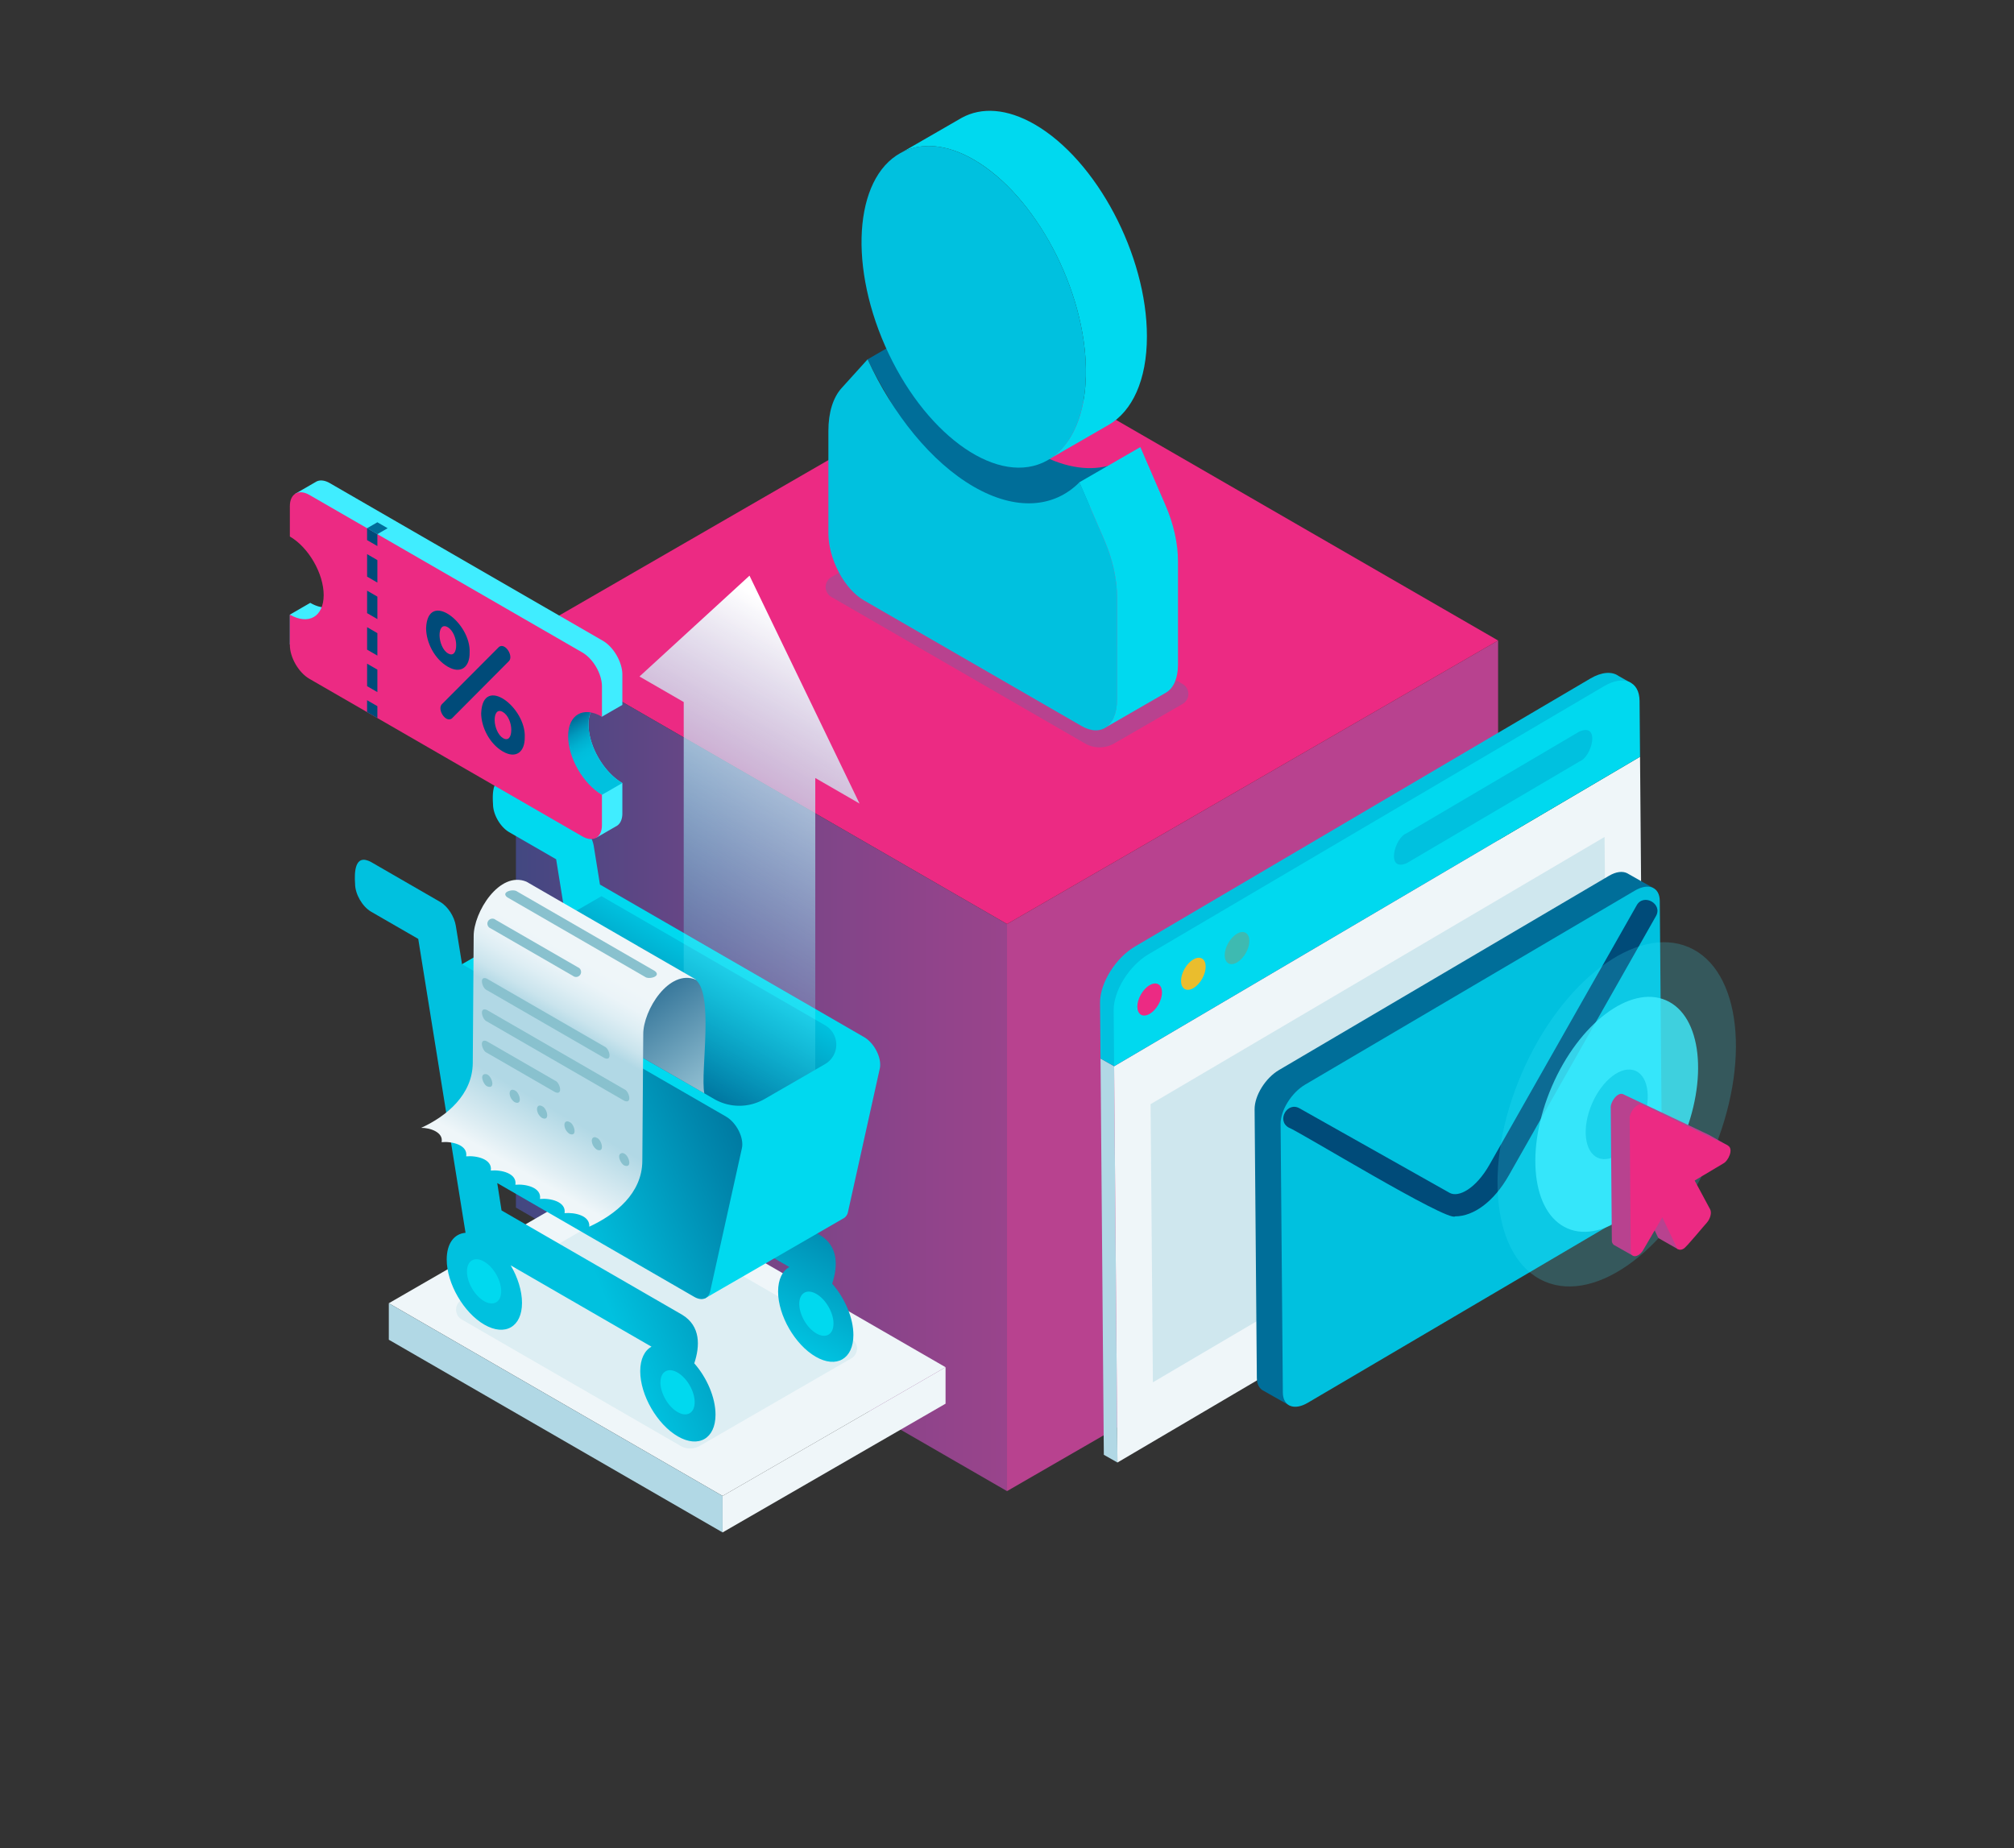
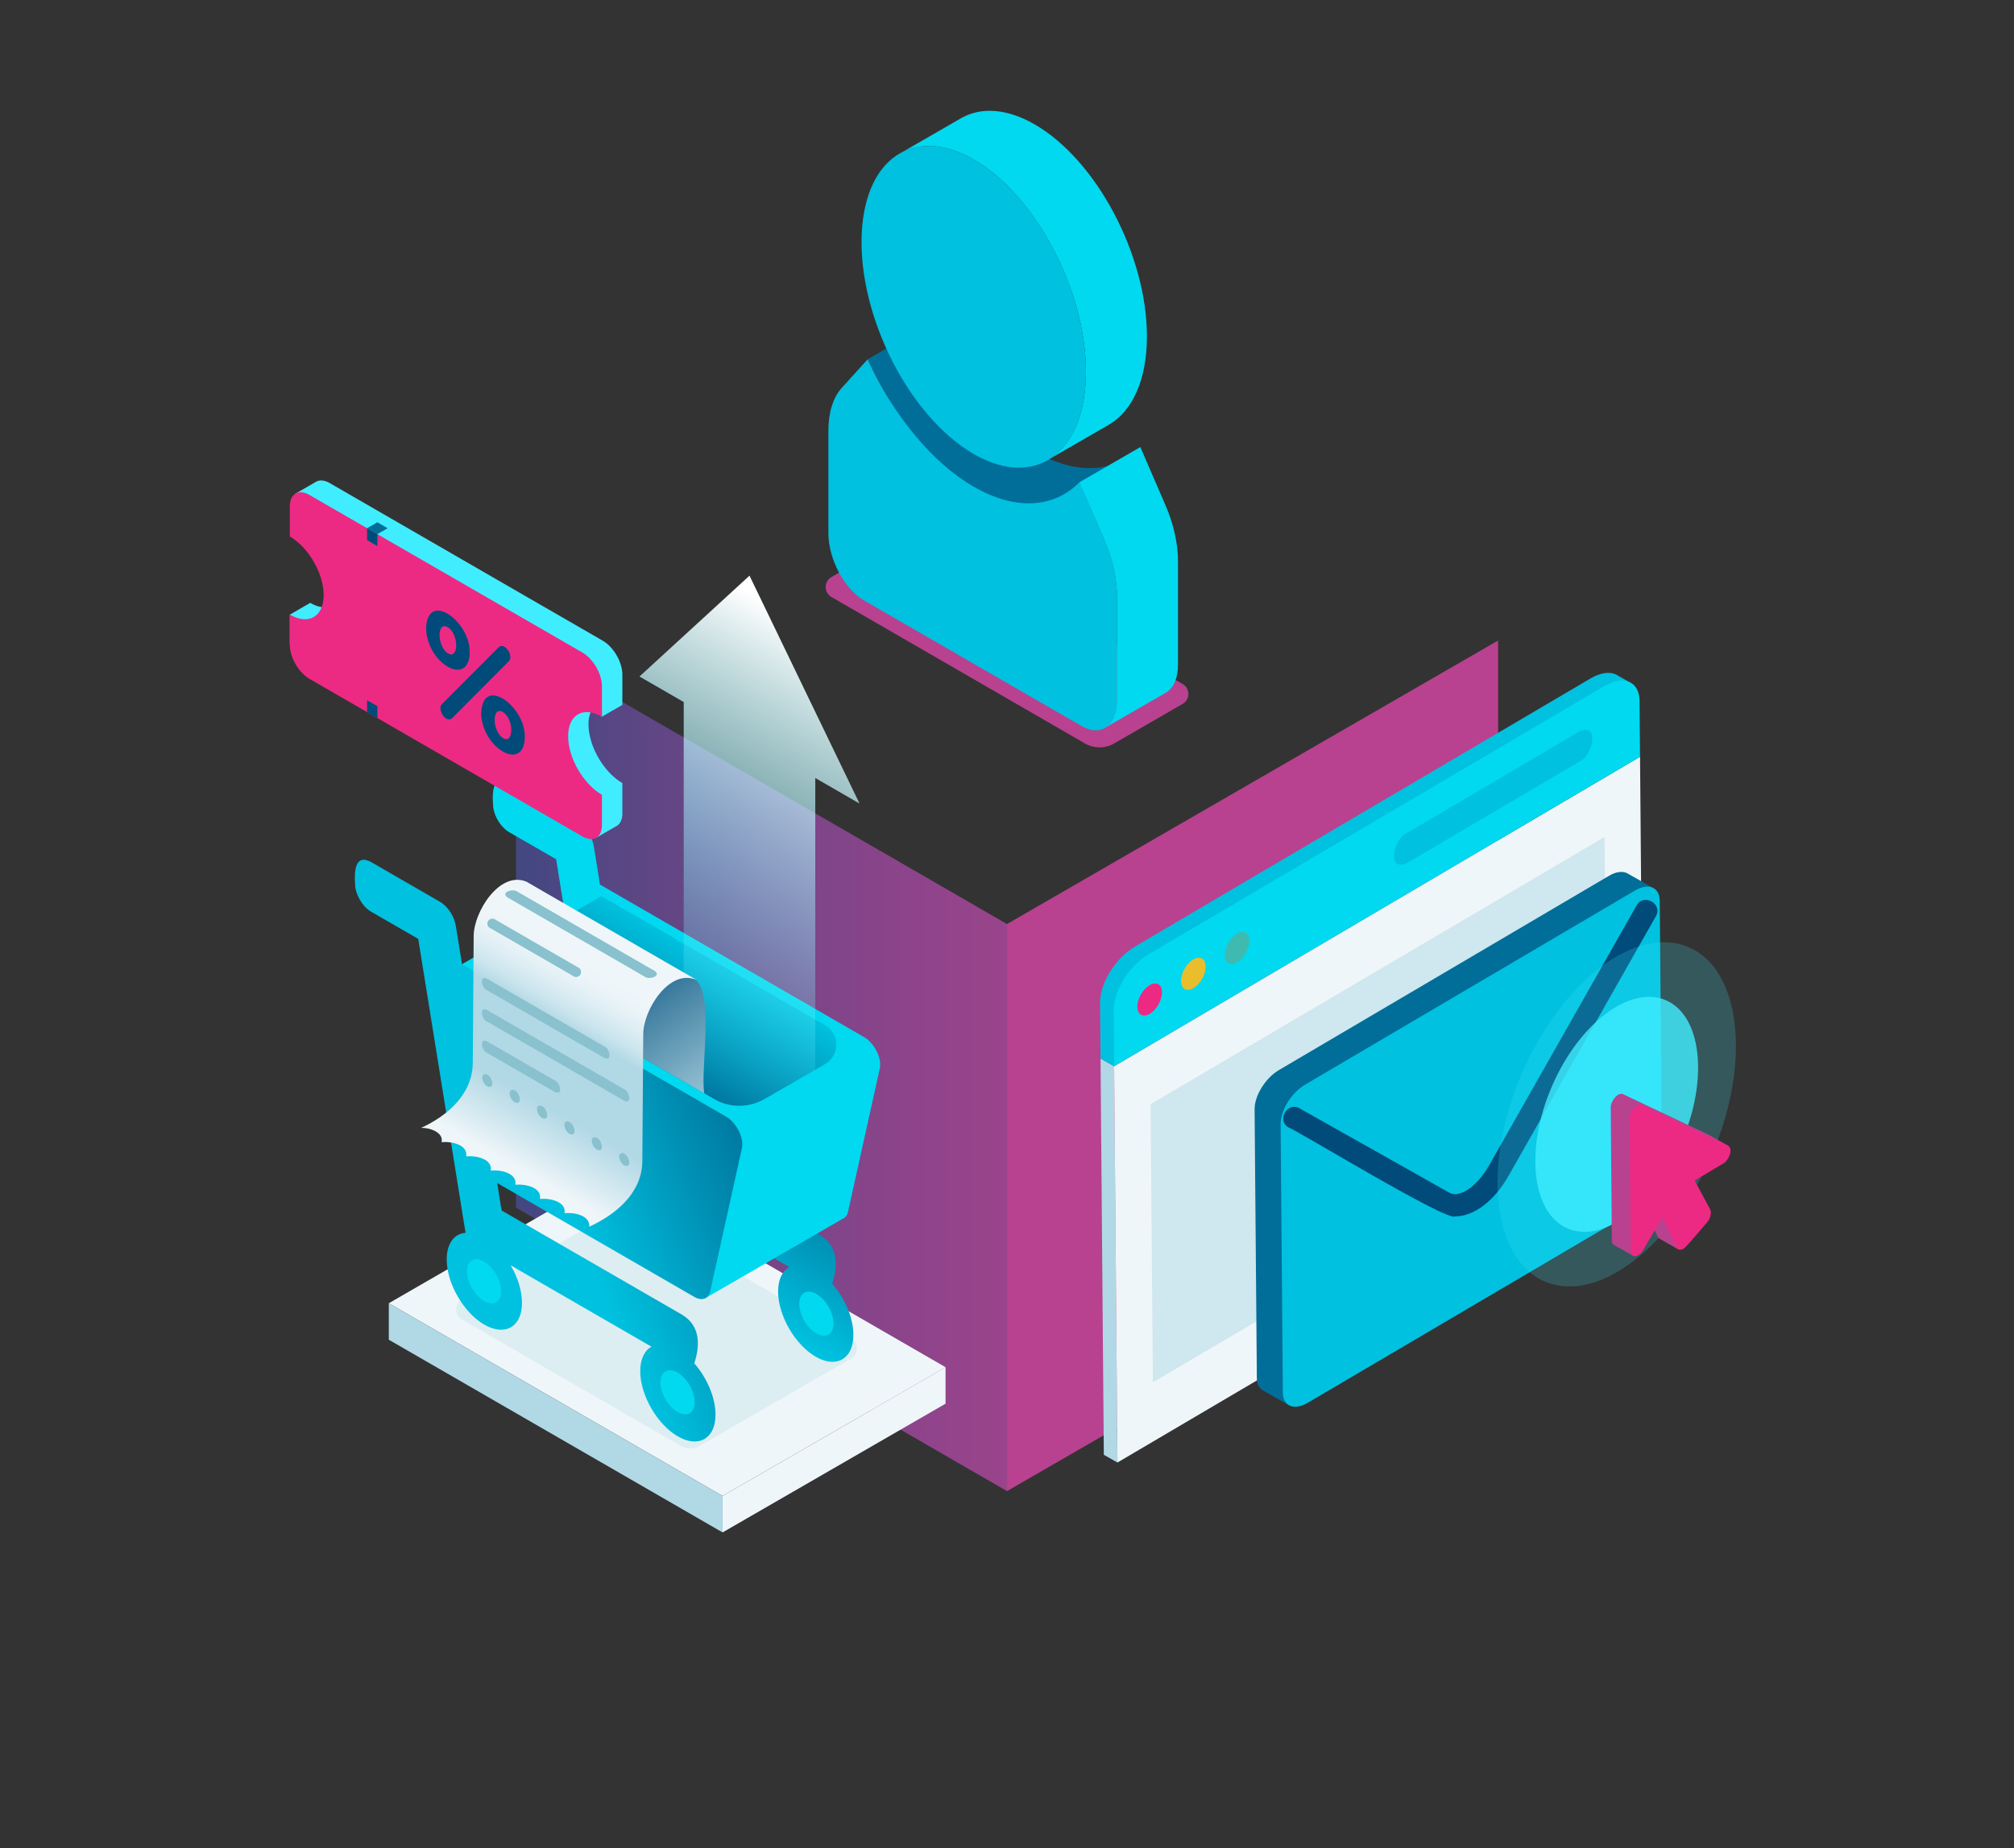
<svg xmlns="http://www.w3.org/2000/svg" xmlns:xlink="http://www.w3.org/1999/xlink" viewBox="0 0 1176.93 1080">
  <rect x="0" y="0" width="1176.93" height="1080" fill="#333333" stroke="none" />
  <defs>
    <linearGradient id="linear-gradient" x1="148.92" y1="622.85" x2="873.51" y2="622.85" gradientUnits="userSpaceOnUse">
      <stop offset="0" stop-color="#004b79" />
      <stop offset="0.1" stop-color="#23497d" />
      <stop offset="0.26" stop-color="#504783" />
      <stop offset="0.41" stop-color="#764587" />
      <stop offset="0.56" stop-color="#93448b" />
      <stop offset="0.71" stop-color="#a7438d" />
      <stop offset="0.86" stop-color="#b4428f" />
      <stop offset="1" stop-color="#b8428f" />
    </linearGradient>
    <linearGradient id="linear-gradient-2" x1="417.51" y1="755.85" x2="493.43" y2="624.35" gradientUnits="userSpaceOnUse">
      <stop offset="0" stop-color="#00c1df" />
      <stop offset="0.47" stop-color="#0087ad" />
      <stop offset="1" stop-color="#004b79" />
    </linearGradient>
    <linearGradient id="linear-gradient-3" x1="316.96" y1="669.56" x2="491.05" y2="598.46" xlink:href="#linear-gradient-2" />
    <linearGradient id="linear-gradient-4" x1="405.21" y1="554.43" x2="366.01" y2="622.33" gradientUnits="userSpaceOnUse">
      <stop offset="0" stop-color="#00c1df" />
      <stop offset="0.26" stop-color="#00abcc" />
      <stop offset="1" stop-color="#006e99" />
    </linearGradient>
    <linearGradient id="linear-gradient-5" x1="365.99" y1="612.55" x2="503.56" y2="374.27" gradientUnits="userSpaceOnUse">
      <stop offset="0" stop-color="#40edff" stop-opacity="0" />
      <stop offset="0.97" stop-color="#fff" />
    </linearGradient>
    <linearGradient id="linear-gradient-6" x1="319.91" y1="429.44" x2="332.23" y2="450.78" gradientUnits="userSpaceOnUse">
      <stop offset="0" stop-color="#006e99" />
      <stop offset="0.09" stop-color="#007ca5" />
      <stop offset="0.32" stop-color="#009abe" />
      <stop offset="0.55" stop-color="#00b0d0" />
      <stop offset="0.77" stop-color="#00bddb" />
      <stop offset="0.97" stop-color="#00c1df" />
    </linearGradient>
    <linearGradient id="linear-gradient-7" x1="343.11" y1="557.91" x2="427.57" y2="674.52" gradientUnits="userSpaceOnUse">
      <stop offset="0.01" stop-color="#004b79" />
      <stop offset="0.12" stop-color="#155c86" />
      <stop offset="0.66" stop-color="#85b5ca" />
      <stop offset="0.91" stop-color="#b1d8e5" />
    </linearGradient>
    <linearGradient id="linear-gradient-8" x1="289.84" y1="675.71" x2="359.87" y2="554.43" gradientUnits="userSpaceOnUse">
      <stop offset="0" stop-color="#eff6f9" />
      <stop offset="0.08" stop-color="#ddedf3" />
      <stop offset="0.29" stop-color="#b1d8e5" />
      <stop offset="0.61" stop-color="#b1d8e5" />
      <stop offset="0.67" stop-color="#cae4ed" />
      <stop offset="0.75" stop-color="#deeef4" />
      <stop offset="0.82" stop-color="#ebf4f8" />
      <stop offset="0.89" stop-color="#eff6f9" />
    </linearGradient>
  </defs>
  <g id="CDP">
    <polygon points="875.45 705.7 875.45 374.3 588.47 540 588.47 871.39 875.45 705.7" style="fill:#b8428f" />
-     <polygon points="588.47 540 875.45 374.3 588.47 208.61 301.48 374.3 588.47 540" style="fill:#ec2a83" />
    <polygon points="588.47 871.39 301.48 705.7 301.48 374.3 588.47 540 588.47 871.39" style="fill:url(#linear-gradient)" />
    <path d="M525.84,314.16l-40,23.09a6.71,6.71,0,0,0,0,11.61L634,434.45a17.09,17.09,0,0,0,17.11,0l40-23.1a6.71,6.71,0,0,0,0-11.61L543,314.16A17.09,17.09,0,0,0,525.84,314.16Z" style="fill:#b8428f" />
    <path d="M647.36,272.29c-12.37,3.12-27,.6-42.7-8.45-25-14.42-47.3-42.39-62-74.45L507,210h0c14.7,32.06,97.65,157.36,97.65,157.36Z" style="fill:#006e99" />
    <path d="M670.23,196.57c0-47.43-29.42-103-65.57-123.87-16.23-9.37-31.09-10.15-42.56-3.9-.53.28-35.65,20.57-35.65,20.57h0c11.46-6.25,26.33-5.47,42.56,3.9,36.15,20.87,65.56,76.44,65.56,123.87,0,25.18-8.29,43.08-21.48,51.21L648,248.21h0C661.62,240.29,670.23,222.21,670.23,196.57Z" style="fill:#00d9ef" />
    <ellipse cx="569.02" cy="179.29" rx="56.6" ry="99.63" transform="translate(-23.96 244.88) rotate(-23.8)" style="fill:#00c1df" />
    <path d="M645.4,315.64l-14.61-33.79c-14.71,14.84-36.94,16.9-61.77,2.57S521.71,242,507,210L491.8,226.8c-5,5.53-7.71,14.33-7.71,25v59.78c0,15.07,9.31,32.66,20.8,39.29L632,424.26c11.49,6.64,20.8-.2,20.8-15.27V348.82C652.79,338.38,650.19,326.73,645.4,315.64Z" style="fill:#00c1df" />
    <path d="M681,295.06l-14.61-33.79-35.64,20.58,14.61,33.79c4.79,11.09,7.39,22.74,7.39,33.18V409c0,8.05-2.67,13.72-6.9,16.27v0l35.65-20.58v0c4.22-2.55,6.89-8.22,6.89-16.27V328.24C688.43,317.8,685.84,306.15,681,295.06Z" style="fill:#00d9ef" />
    <polygon points="653.01 854.68 645.05 850.17 643.12 618.62 651.07 623.12 653.01 854.68" style="fill:#b1d8e5" />
    <path d="M953,399.07,945.81,395c-3.8-2.71-9.75-2.41-16.42,1.51L663.28,553.12h0c-11.38,6.7-20.52,21.4-20.43,32.83l.28,32.67,8,4.5Z" style="fill:#00c1df" />
    <polygon points="960.33 673.79 653.01 854.68 651.07 623.12 958.4 442.24 960.33 673.79" style="fill:#eff6f9" />
    <path d="M958.4,442.24,651.07,623.12l-.27-32.67c-.1-11.43,9.05-26.13,20.43-32.83L937.34,401c11.38-6.7,20.69-2.86,20.78,8.57Z" style="fill:#00d9ef" />
    <ellipse cx="671.83" cy="584.08" rx="10.24" ry="5.91" transform="translate(-167.45 880.92) rotate(-60.48)" style="fill:#ec2a83" />
    <ellipse cx="697.36" cy="569.06" rx="10.24" ry="5.91" transform="translate(-141.43 895.51) rotate(-60.48)" style="fill:#eabd2d" />
    <ellipse cx="722.89" cy="554.03" rx="10.24" ry="5.91" transform="translate(-115.41 910.1) rotate(-60.48)" style="fill:#3ebab1" />
    <path d="M923.18,444.91,822.05,504.43c-12.32,5.27-7.22-14.78-.15-17.43L923,427.48C935.36,422.21,930.25,442.25,923.18,444.91Z" style="fill:#00c1df" />
    <polygon points="939.03 651.66 673.73 807.8 672.37 645.26 937.67 489.11 939.03 651.66" style="fill:#b1d8e5;opacity:0.5" />
    <path d="M966.11,518.93l-14.68-8.31-.26-.15-.25-.14h0c-2.67-1.37-6.48-1-10.72,1.51L747.45,625.29c-8,4.69-14.36,15-14.29,23l1.31,156.92c0,3.88,1.59,6.5,4.08,7.64h0l15.19,8.6Z" style="fill:#006e99" />
    <path d="M957,706.35,764.2,819.79c-8,4.69-14.47,2-14.54-6l-1.31-156.92c-.07-8,6.33-18.29,14.29-23L955.39,520.45c8-4.68,14.47-2,14.54,6l1.31,156.92C971.31,691.38,964.91,701.66,957,706.35Z" style="fill:#00c1df" />
    <path d="M850.34,710.83c-4.07,3.6-92.16-50.21-97.21-51.87-7.29-4-.94-15.45,6.33-11.24l87.65,49.36c5.21,2.93,15.35-2.42,23.31-16.45l86-151.54c4-7.28,15.5-.9,11.22,6.37L881.64,687C873.05,702.14,861.19,710.83,850.34,710.83Z" style="fill:#004b79" />
    <ellipse cx="944.79" cy="651.22" rx="106.37" ry="60.43" transform="translate(-27.26 1261.02) rotate(-66.68)" style="fill:#40edff;opacity:0.2" />
    <ellipse cx="944.79" cy="651.22" rx="72.61" ry="41.26" transform="translate(-27.26 1261.02) rotate(-66.68)" style="fill:#40edff;opacity:0.8" />
-     <ellipse cx="944.79" cy="651.22" rx="27.69" ry="15.73" transform="translate(-27.26 1261.02) rotate(-66.68)" style="fill:#00c1df;opacity:0.5" />
    <path d="M1009.83,669.51l-11.05-6.25-50.29-23.83c-3.46-1.39-7.49,4.79-7.22,8l.65,77.35a3.31,3.31,0,0,0,1.12,2.7l11.05,6.26,6.28-28.58,8.37,17.65a2.12,2.12,0,0,0,1,1.05l0,0,11,6.26-1.54-46.49Z" style="fill:#b8428f" />
    <path d="M983.8,729.74c-1.37.88-3.3.91-4-.72l-8.37-17.64-11.12,19c-1.85,3.54-7,5.95-7.33.66l-.65-77.35c-.27-3.18,3.76-9.35,7.22-8l50.29,23.83c3.4,2,.08,9-2.83,10.43l-16.69,9.94,9.06,16.87c1,1.9.14,5.39-2,7.83C996.26,715.68,985,729.47,983.8,729.74Z" style="fill:#ec2a83" />
    <polygon points="552.56 820.3 552.56 798.98 422.26 874.21 422.26 895.53 552.56 820.3" style="fill:#eff6f9" />
    <polygon points="422.26 874.21 552.56 798.98 357.51 686.37 227.21 761.6 422.26 874.21" style="fill:#eff6f9" />
    <path d="M497.46,782.28,369.54,708.43a11,11,0,0,0-11.06,0L269.86,759.6a6.65,6.65,0,0,0,0,11.51L397.77,845a11.09,11.09,0,0,0,11.06,0l88.63-51.17A6.65,6.65,0,0,0,497.46,782.28Z" style="fill:#b1d8e5;opacity:0.3" />
    <polygon points="422.26 895.53 227.21 782.92 227.21 761.6 422.26 874.21 422.26 895.53" style="fill:#b1d8e5" />
    <path d="M379,692.94l82.3,47.51c-4.09,2.18-6.6,7.26-6.6,14.33,0,14,9.89,31.1,22,38.08s22,1.27,22-12.69c0-10-5-21.58-12.4-30,3.35-10.11,3.78-21.78-7.07-28.38L373.69,660.84Z" style="fill:url(#linear-gradient-2)" />
    <path d="M504.83,606,350.6,516.93,347,494.54c-.94-5.63-4.71-11.43-9.27-14.06l-40.2-23.21c-9.73-5.31-9.89,6.13-9.42,12.69,0,6,4.24,13.33,9.42,16.33L325,502.15l4.36,27.05L270,563.46,411.86,758.83l80.57-46.57a5.53,5.53,0,0,0,3.13-4.09l18.54-83.6C515.51,618.49,511,609.51,504.83,606Z" style="fill:#00d9ef" />
    <path d="M415,754.7l18.53-83.6c1.41-6.08-3.14-15.06-9.27-18.59L270,563.46l-3.62-22.39c-.94-5.62-4.71-11.43-9.26-14.06L216.92,503.8c-9.73-5.31-9.88,6.14-9.42,12.7,0,6,4.24,13.32,9.42,16.32l27.49,15.86,27.64,171.75c-6.6.54-11,6.16-11,15.6,0,14,9.89,31.1,22,38.08s22,1.27,22-12.7c0-7.07-2.51-15-6.6-21.94L380.73,787c-4.08,2.18-6.6,7.26-6.6,14.33,0,14,9.9,31.1,22,38.09s22,1.26,22-12.7c0-10-5-21.58-12.41-30,3.36-10.12,3.79-21.79-7.07-28.39L293.09,707.37l-2.51-16L405.7,757.88C410.1,760.41,413.87,759.15,415,754.7Z" style="fill:url(#linear-gradient-3)" />
    <path d="M446.82,642.23l35.34-20.4a13.1,13.1,0,0,0,0-22.69L351.5,523.71,281.8,564l135.59,78.28A29.42,29.42,0,0,0,446.82,642.23Z" style="fill:url(#linear-gradient-4)" />
    <ellipse cx="477.07" cy="767.74" rx="8.17" ry="14.14" transform="translate(-319.95 341.37) rotate(-30)" style="fill:#00d9ef" />
    <ellipse cx="395.93" cy="813.66" rx="8.17" ry="14.14" transform="translate(-353.77 306.96) rotate(-30)" style="fill:#00d9ef" />
    <ellipse cx="282.87" cy="748.82" rx="8.17" ry="14.14" transform="translate(-336.5 241.74) rotate(-30)" style="fill:#00d9ef" />
    <polygon points="502.29 469.59 437.99 336.41 373.69 395.34 399.55 410.27 399.55 631.9 432.11 650.73 476.43 625.14 476.43 454.66 502.29 469.59" style="fill:url(#linear-gradient-5)" />
    <path d="M351.76,418.83l11.93-6.89v-17.7c0-7.29-5.12-16.16-11.43-19.8l-159.52-92.1c-3.24-1.87-6.16-2-8.24-.69h0l-11.93,6.88s28.51,39.75,28.51,52.35-8.86,17.72-19.77,11.42l-11.93,6.89v17.37L348.7,489.41l11.93-6.89v0c1.89-1.26,3.06-3.73,3.06-7.2V457.6c-10.92-6.31-19.77-21.64-19.77-34.24a18.1,18.1,0,0,1,2-8.8Z" style="fill:#40edff" />
-     <path d="M282.58,424.65l69.18,39.83,11.93-6.88c-10.92-6.31-19.77-21.64-19.77-34.24a18.1,18.1,0,0,1,2-8.8Z" style="fill:url(#linear-gradient-6)" />
    <path d="M332,430.24c0-12.6,8.85-17.71,19.77-11.41V401.12c0-7.29-5.12-16.15-11.43-19.8L180.81,289.23c-6.31-3.65-11.43-.69-11.43,6.6v17.7c10.92,6.3,19.77,21.63,19.77,34.24s-8.85,17.72-19.77,11.42v17.7c0,7.29,5.12,16.16,11.43,19.8l159.52,92.1c6.31,3.64,11.43.69,11.43-6.6V464.48C340.84,458.18,332,442.85,332,430.24Z" style="fill:#ec2a83" />
    <polygon points="220.53 319.11 214.51 315.63 214.51 308.69 220.53 312.16 220.53 319.11" style="fill:#004b79" />
-     <path d="M220.53,404.47l-6-3.48V387.86l6,3.47Zm0-21.34-6-3.48V366.52l6,3.48Zm0-21.34-6-3.48V345.18l6,3.48Zm0-21.34-6-3.48V323.84l6,3.48Z" style="fill:#004b79" />
    <polygon points="220.53 419.63 214.51 416.15 214.51 409.2 220.53 412.68 220.53 419.63" style="fill:#004b79" />
    <path d="M249,367c1-22.46,26.28-3.15,25.44,14.35.1,8.49-5.09,12.73-12.79,8.25S249,375.49,249,367Zm17.58,10.16c.06-4.1-1.9-8.88-4.93-10.63-3.22-1.89-4.86.89-4.79,4.84s1.94,8.73,4.93,10.45C264.93,383.66,266.57,381.06,266.57,377.18Zm-8.38,34.4L291.65,378c3.69-2.58,8.57,5.5,5.76,8.34L264,419.92C260.24,422.47,255.42,414.47,258.19,411.58Zm23,5c1-22.46,26.29-3.15,25.45,14.34.09,8.5-5.09,12.74-12.8,8.26S281.17,425,281.17,416.55Zm17.59,10.15c.06-4.09-1.9-8.88-4.94-10.63-3.21-1.89-4.85.9-4.79,4.84s2,8.73,4.94,10.46C297.12,433.18,298.76,430.59,298.76,426.7Z" style="fill:#004b79" />
    <polygon points="220.52 312.15 226.53 308.69 220.52 305.21 214.51 308.69 220.52 312.15" style="fill:#006e99" />
    <path d="M405.72,572.05c-3.13-1.45-33.17-19.33-33.17-19.33L303.42,576.5l108.16,62.44C409.12,626,417.75,579,405.72,572.05Z" style="fill:url(#linear-gradient-7)" />
    <path d="M406.81,572.5l-99.17-57.25,0,0c-15.71-6.56-30.93,17.84-30.84,31.94l-.53,74.11c-.2,18.21-14.9,30.85-30.16,37.8,5.23-.08,13.14,2.62,11.95,8.37,5.93-.58,15.44,1.54,14.37,8.29,5.93-.57,15.44,1.55,14.38,8.3,5.92-.58,15.43,1.55,14.37,8.3,5.92-.57,15.44,1.55,14.37,8.3,5.93-.58,15.44,1.54,14.37,8.29,5.86-.52,14.95,1.37,14.44,7.92,15.53-7.2,30.78-19.54,31-38.28l.54-74.11c-.11-14.11,15.13-38.5,30.83-31.94l0,0h0Z" style="fill:url(#linear-gradient-8)" />
    <path d="M353.33,618.36l-68.84-39.74c-2.74-1-4.77-8.71,0-6.72l68.84,39.74C356.07,612.64,358.1,620.35,353.33,618.36Z" style="fill:#89c1ce" />
    <path d="M334.8,570.28l-48.1-27.77a2.93,2.93,0,1,1,2.91-5l48.1,27.76A2.93,2.93,0,1,1,334.8,570.28Z" style="fill:#89c1ce" />
    <path d="M376.85,570.81l-80.41-46.43c-4.11-3.13,3.59-5.22,5.82-3.36l80.41,46.43C386.77,570.58,379.08,572.67,376.85,570.81Z" style="fill:#89c1ce" />
    <path d="M364.89,643.32l-80.4-46.42c-2.74-1-4.77-8.71,0-6.72l80.4,46.42C367.63,637.6,369.66,645.31,364.89,643.32Z" style="fill:#89c1ce" />
    <path d="M324.46,638.28l-40-23.08c-2.74-1-4.77-8.71,0-6.72l40,23.08C327.2,632.56,329.23,640.27,324.46,638.28Z" style="fill:#89c1ce" />
    <path d="M284.78,634.88c-2.47-1-5-7.83-.58-7.16C287.43,628.35,289.91,636.87,284.78,634.88Z" style="fill:#89c1ce" />
    <path d="M345.83,666.68c0-1.89,1.34-2.67,3-1.72,2.8,1,4.89,8.93,0,6.89A6.62,6.62,0,0,1,345.83,666.68Zm-16-9.24c0-1.9,1.34-2.67,3-1.72,2.81,1,4.89,8.92,0,6.89A6.62,6.62,0,0,1,329.82,657.44Zm-16-9.24c0-1.9,1.34-2.67,3-1.72,2.81,1,4.89,8.93,0,6.88A6.6,6.6,0,0,1,313.81,648.2Zm-16-9.24c0-1.9,1.34-2.67,3-1.73,2.81,1,4.89,8.94,0,6.89A6.6,6.6,0,0,1,297.8,639Z" style="fill:#89c1ce" />
    <path d="M364.82,681.09c-2.17-1-4.91-6.92-1.14-7.28C367.34,673.86,370.13,683.17,364.82,681.09Z" style="fill:#89c1ce" />
  </g>
</svg>